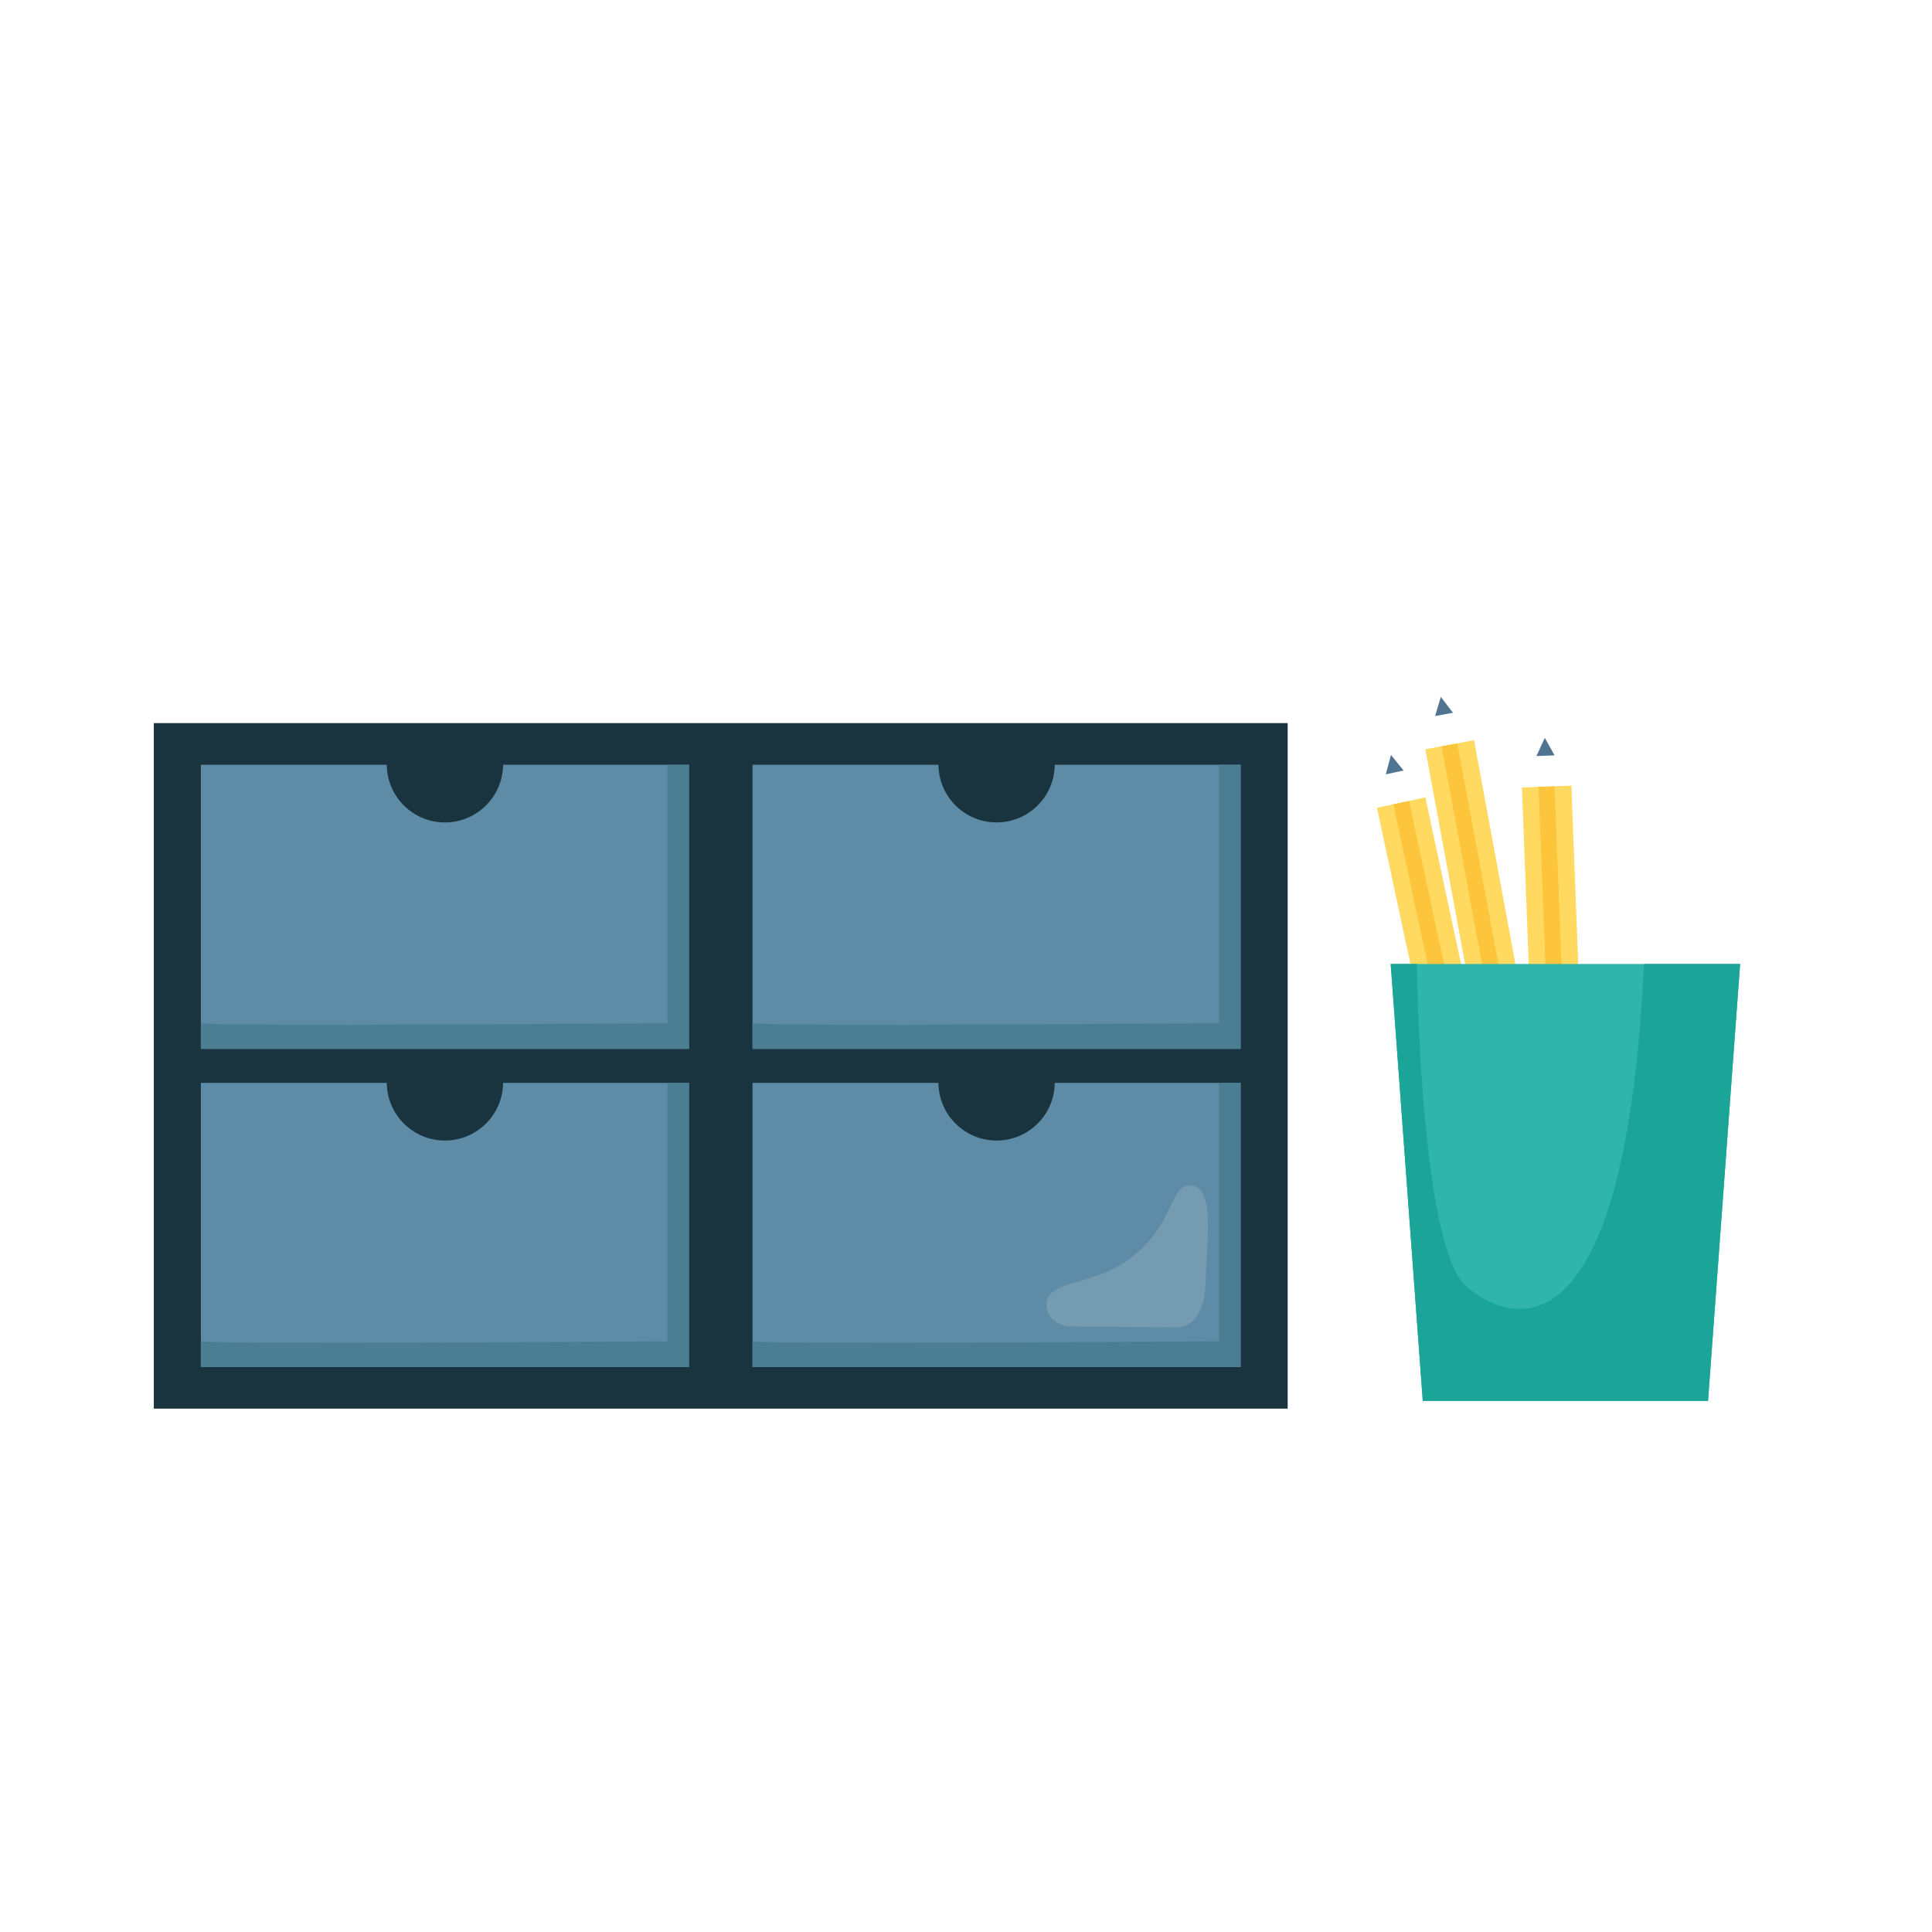
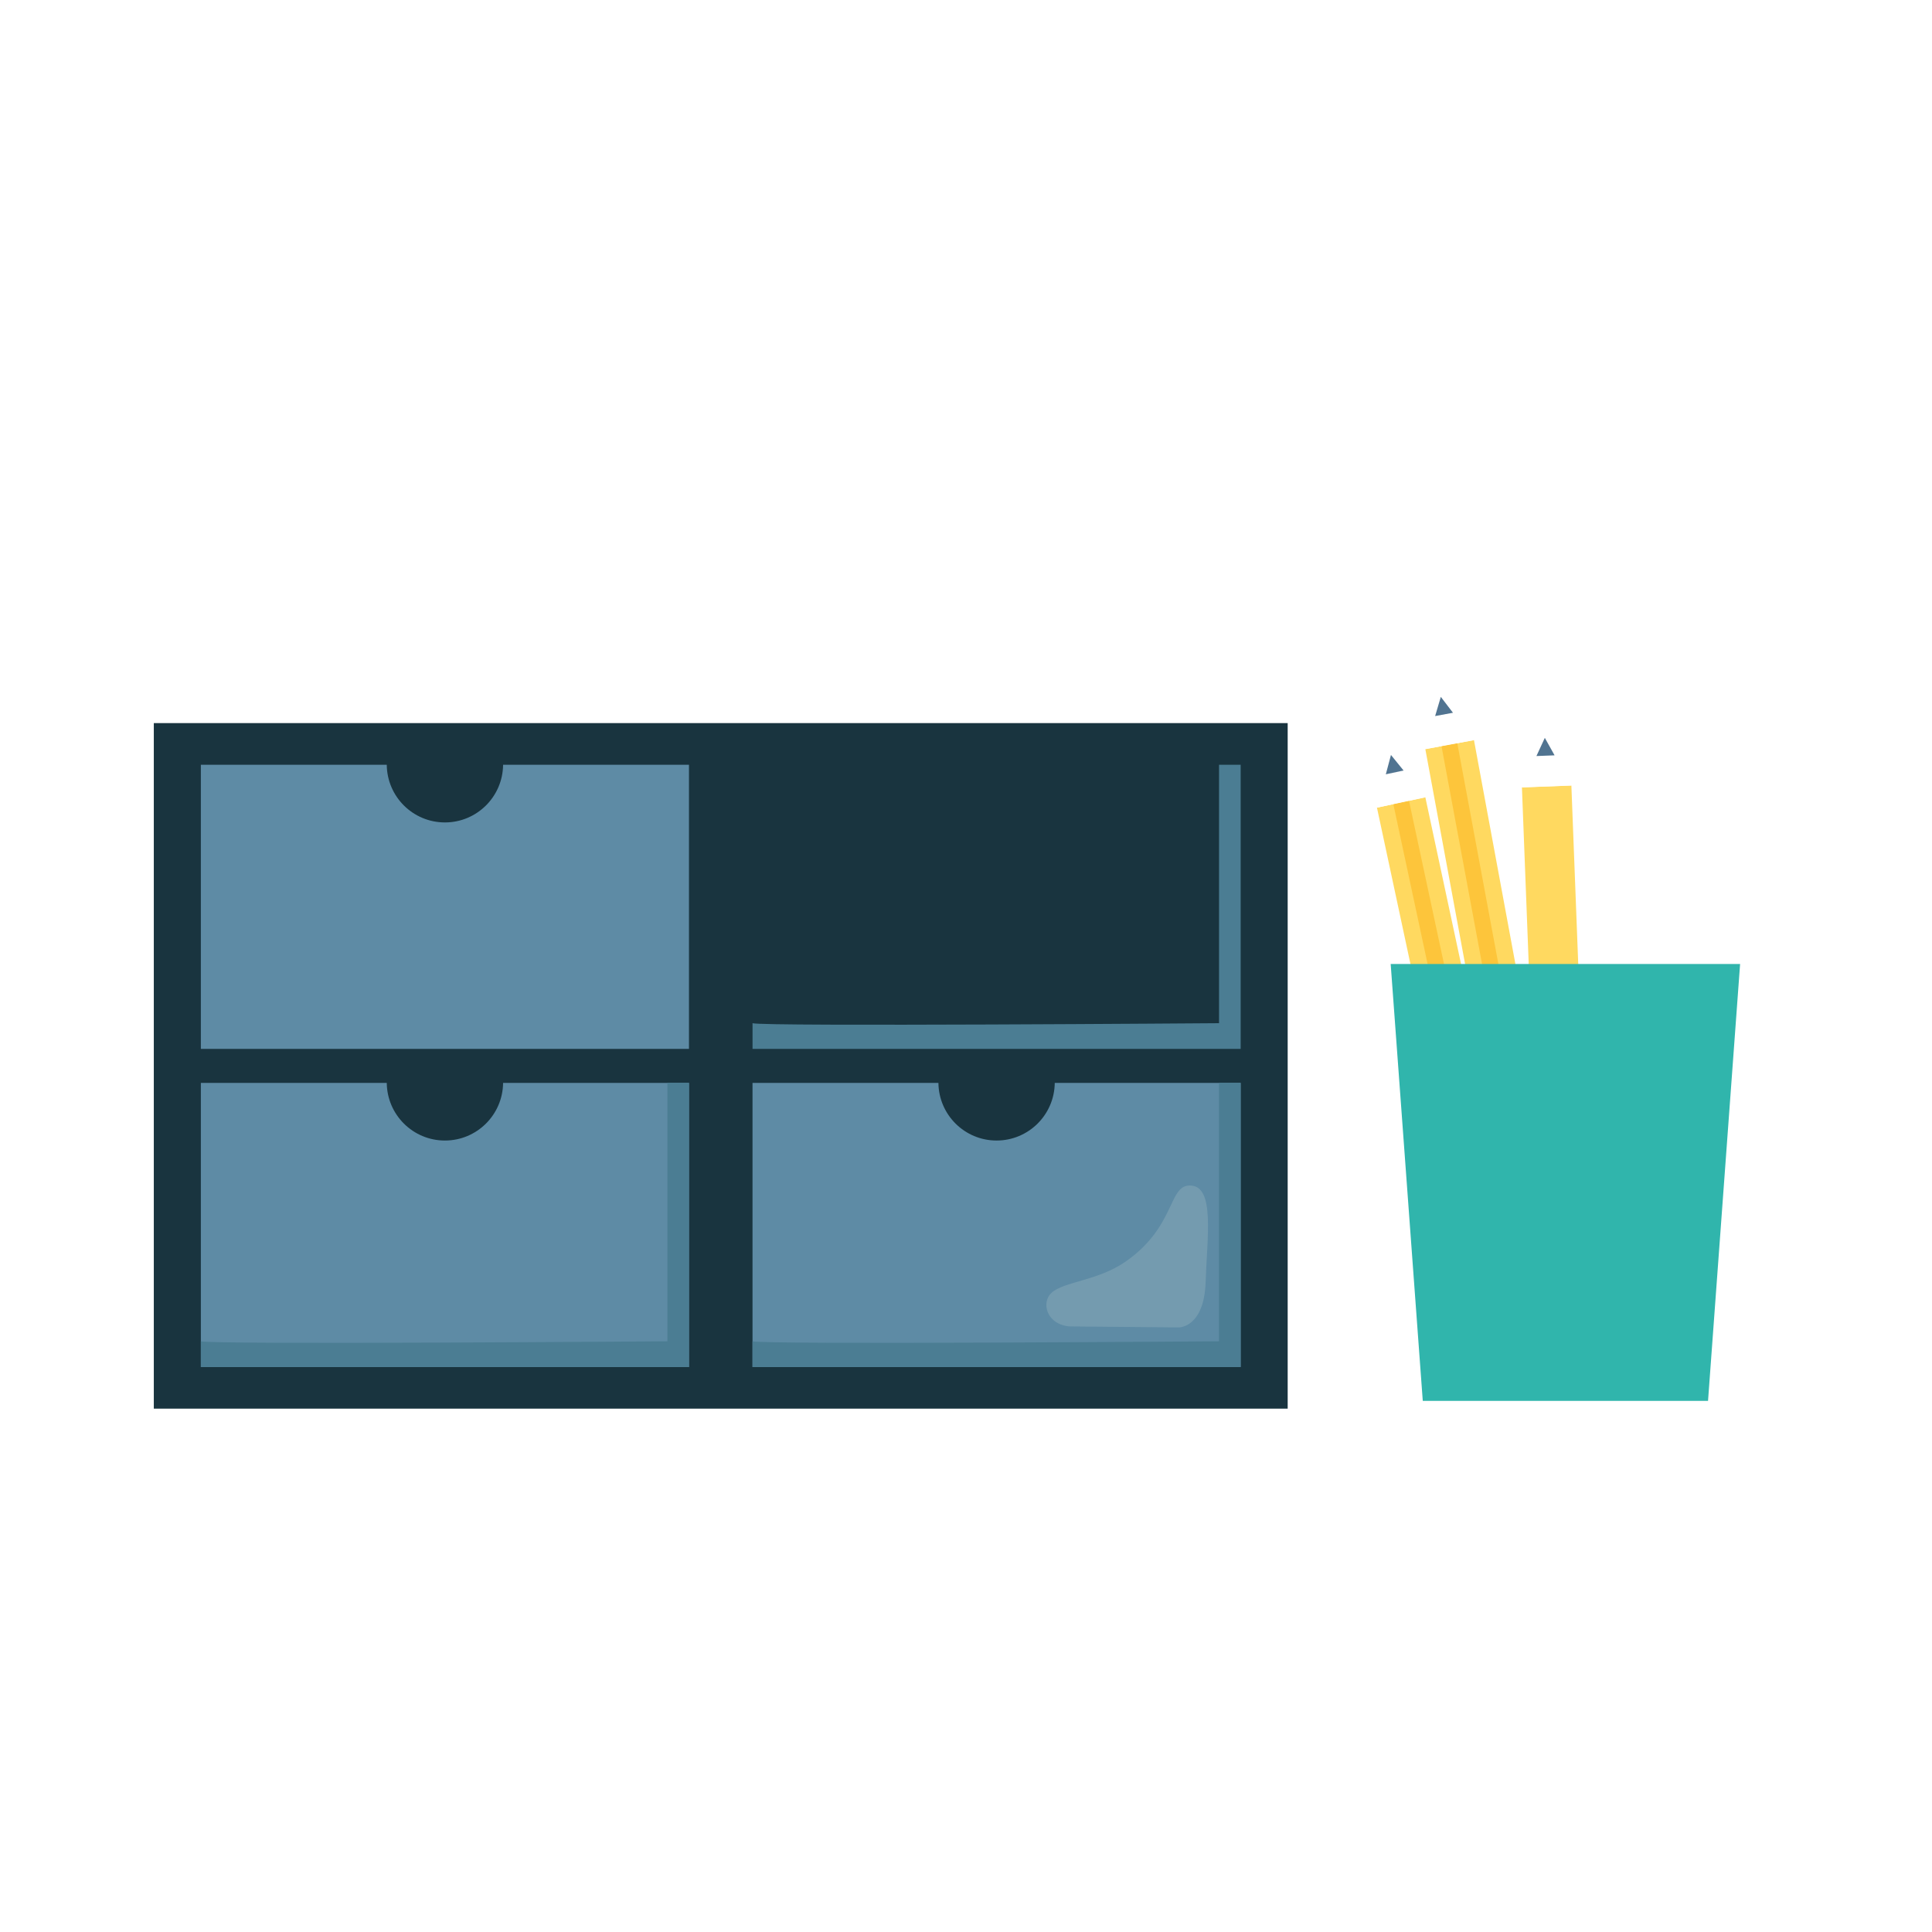
<svg xmlns="http://www.w3.org/2000/svg" viewBox="0 0 800 800">
  <defs>
    <style>
      .cls-1 {
        fill: #19343f;
      }

      .cls-2 {
        fill: #ffd960;
      }

      .cls-3 {
        fill: #30b5ac;
      }

      .cls-4 {
        fill: #517491;
      }

      .cls-5 {
        fill: #5e8ba5;
      }

      .cls-6 {
        fill: #4b7d93;
      }

      .cls-7 {
        fill: #1ba598;
      }

      .cls-8 {
        fill: #fff;
      }

      .cls-9 {
        fill: #749baf;
      }

      .cls-10 {
        fill: #fdc53b;
      }
    </style>
  </defs>
  <g data-sanitized-data-name="Livello 2" data-name="Livello 2" id="Livello_2">
    <rect height="800" width="800" class="cls-8" />
  </g>
  <g data-sanitized-data-name="Livello 1" data-name="Livello 1" id="Livello_1">
    <g>
      <g>
        <rect height="283.87" width="469.51" y="299.42" x="63.69" class="cls-1" />
        <g>
          <g>
            <path d="M208.32,316.68c-.13,13.2-10.86,23.87-24.09,23.87s-23.95-10.67-24.08-23.87h-76.98v117.65h202.12v-117.65h-76.97Z" class="cls-5" />
-             <path d="M83.17,423.68c3.7,1.44,193.18,0,193.18,0v-107h8.95v117.65H83.17v-10.64Z" class="cls-6" />
          </g>
          <g>
-             <path d="M436.75,316.68c-.13,13.2-10.86,23.87-24.09,23.87s-23.95-10.67-24.08-23.87h-76.98v117.65h202.12v-117.65h-76.97Z" class="cls-5" />
            <path d="M311.6,423.68c3.7,1.44,193.18,0,193.18,0v-107h8.95v117.65h-202.12v-10.64Z" class="cls-6" />
          </g>
          <g>
            <path d="M208.32,448.4c-.13,13.2-10.86,23.87-24.09,23.87s-23.95-10.67-24.08-23.87h-76.98v117.65h202.12v-117.65h-76.97Z" class="cls-5" />
            <path d="M83.17,555.4c3.7,1.44,193.18,0,193.18,0v-107h8.95v117.65H83.17v-10.64Z" class="cls-6" />
          </g>
          <g>
            <path d="M436.75,448.4c-.13,13.2-10.86,23.87-24.09,23.87s-23.95-10.67-24.08-23.87h-76.98v117.65h202.12v-117.65h-76.97Z" class="cls-5" />
            <path d="M311.6,555.4c3.7,1.44,193.18,0,193.18,0v-107h8.95v117.65h-202.12v-10.64Z" class="cls-6" />
          </g>
        </g>
      </g>
      <path d="M442.85,549.24l45.22.42s10.52.25,11.16-18.81c.64-19.06,3.74-39.13-5.95-39.94-9.69-.81-6.01,16.72-27.14,31.45-11.58,8.07-25.49,8.22-30.73,12.96-4.32,3.91-2.22,13.05,7.44,13.92Z" class="cls-9" />
    </g>
    <g>
      <g>
        <g>
          <g>
            <rect transform="translate(-79.44 136.34) rotate(-12.09)" height="226.85" width="20.49" y="329.76" x="593.71" class="cls-2" />
            <rect transform="translate(-79.47 136.42) rotate(-12.1)" height="226.85" width="6.64" y="329.76" x="600.63" class="cls-10" />
          </g>
          <polygon points="570.17 334.43 575.97 312.61 590.2 330.13 570.17 334.43" class="cls-8" />
          <polygon points="575.97 312.61 573.84 320.62 581.19 319.05 575.97 312.61" class="cls-4" />
        </g>
        <g>
          <g>
            <polygon points="651.62 529.54 631.47 533.27 590.2 310.2 610.34 306.47 651.62 529.54" class="cls-2" />
            <rect transform="translate(-66.32 120.64) rotate(-10.54)" height="226.85" width="6.65" y="306.45" x="617.58" class="cls-10" />
          </g>
          <polygon points="590.2 310.2 596.61 288.56 610.34 306.47 590.2 310.2" class="cls-8" />
          <polygon points="596.61 288.56 594.26 296.5 601.65 295.14 596.61 288.56" class="cls-4" />
        </g>
        <g>
          <g>
            <rect transform="translate(-16.4 25.11) rotate(-2.2)" height="226.85" width="20.49" y="325.55" x="634.57" class="cls-2" />
-             <rect transform="translate(-16.66 25.52) rotate(-2.24)" height="226.85" width="6.64" y="325.55" x="641.49" class="cls-10" />
          </g>
          <polygon points="630.21 326.03 639.68 305.53 650.69 325.24 630.21 326.03" class="cls-8" />
          <polygon points="639.68 305.53 636.2 313.06 643.72 312.77 639.68 305.53" class="cls-4" />
        </g>
      </g>
      <g>
        <polygon points="707.26 580.08 589.14 580.08 575.85 399.16 720.54 399.16 707.26 580.08" class="cls-3" />
-         <path d="M586.69,399.16s1.29,117.26,20.61,133.63c19.32,16.36,65.7,29.41,73.43-133.63h39.82l-13.29,180.92h-118.12l-13.29-180.92h10.84Z" class="cls-7" />
      </g>
    </g>
  </g>
</svg>